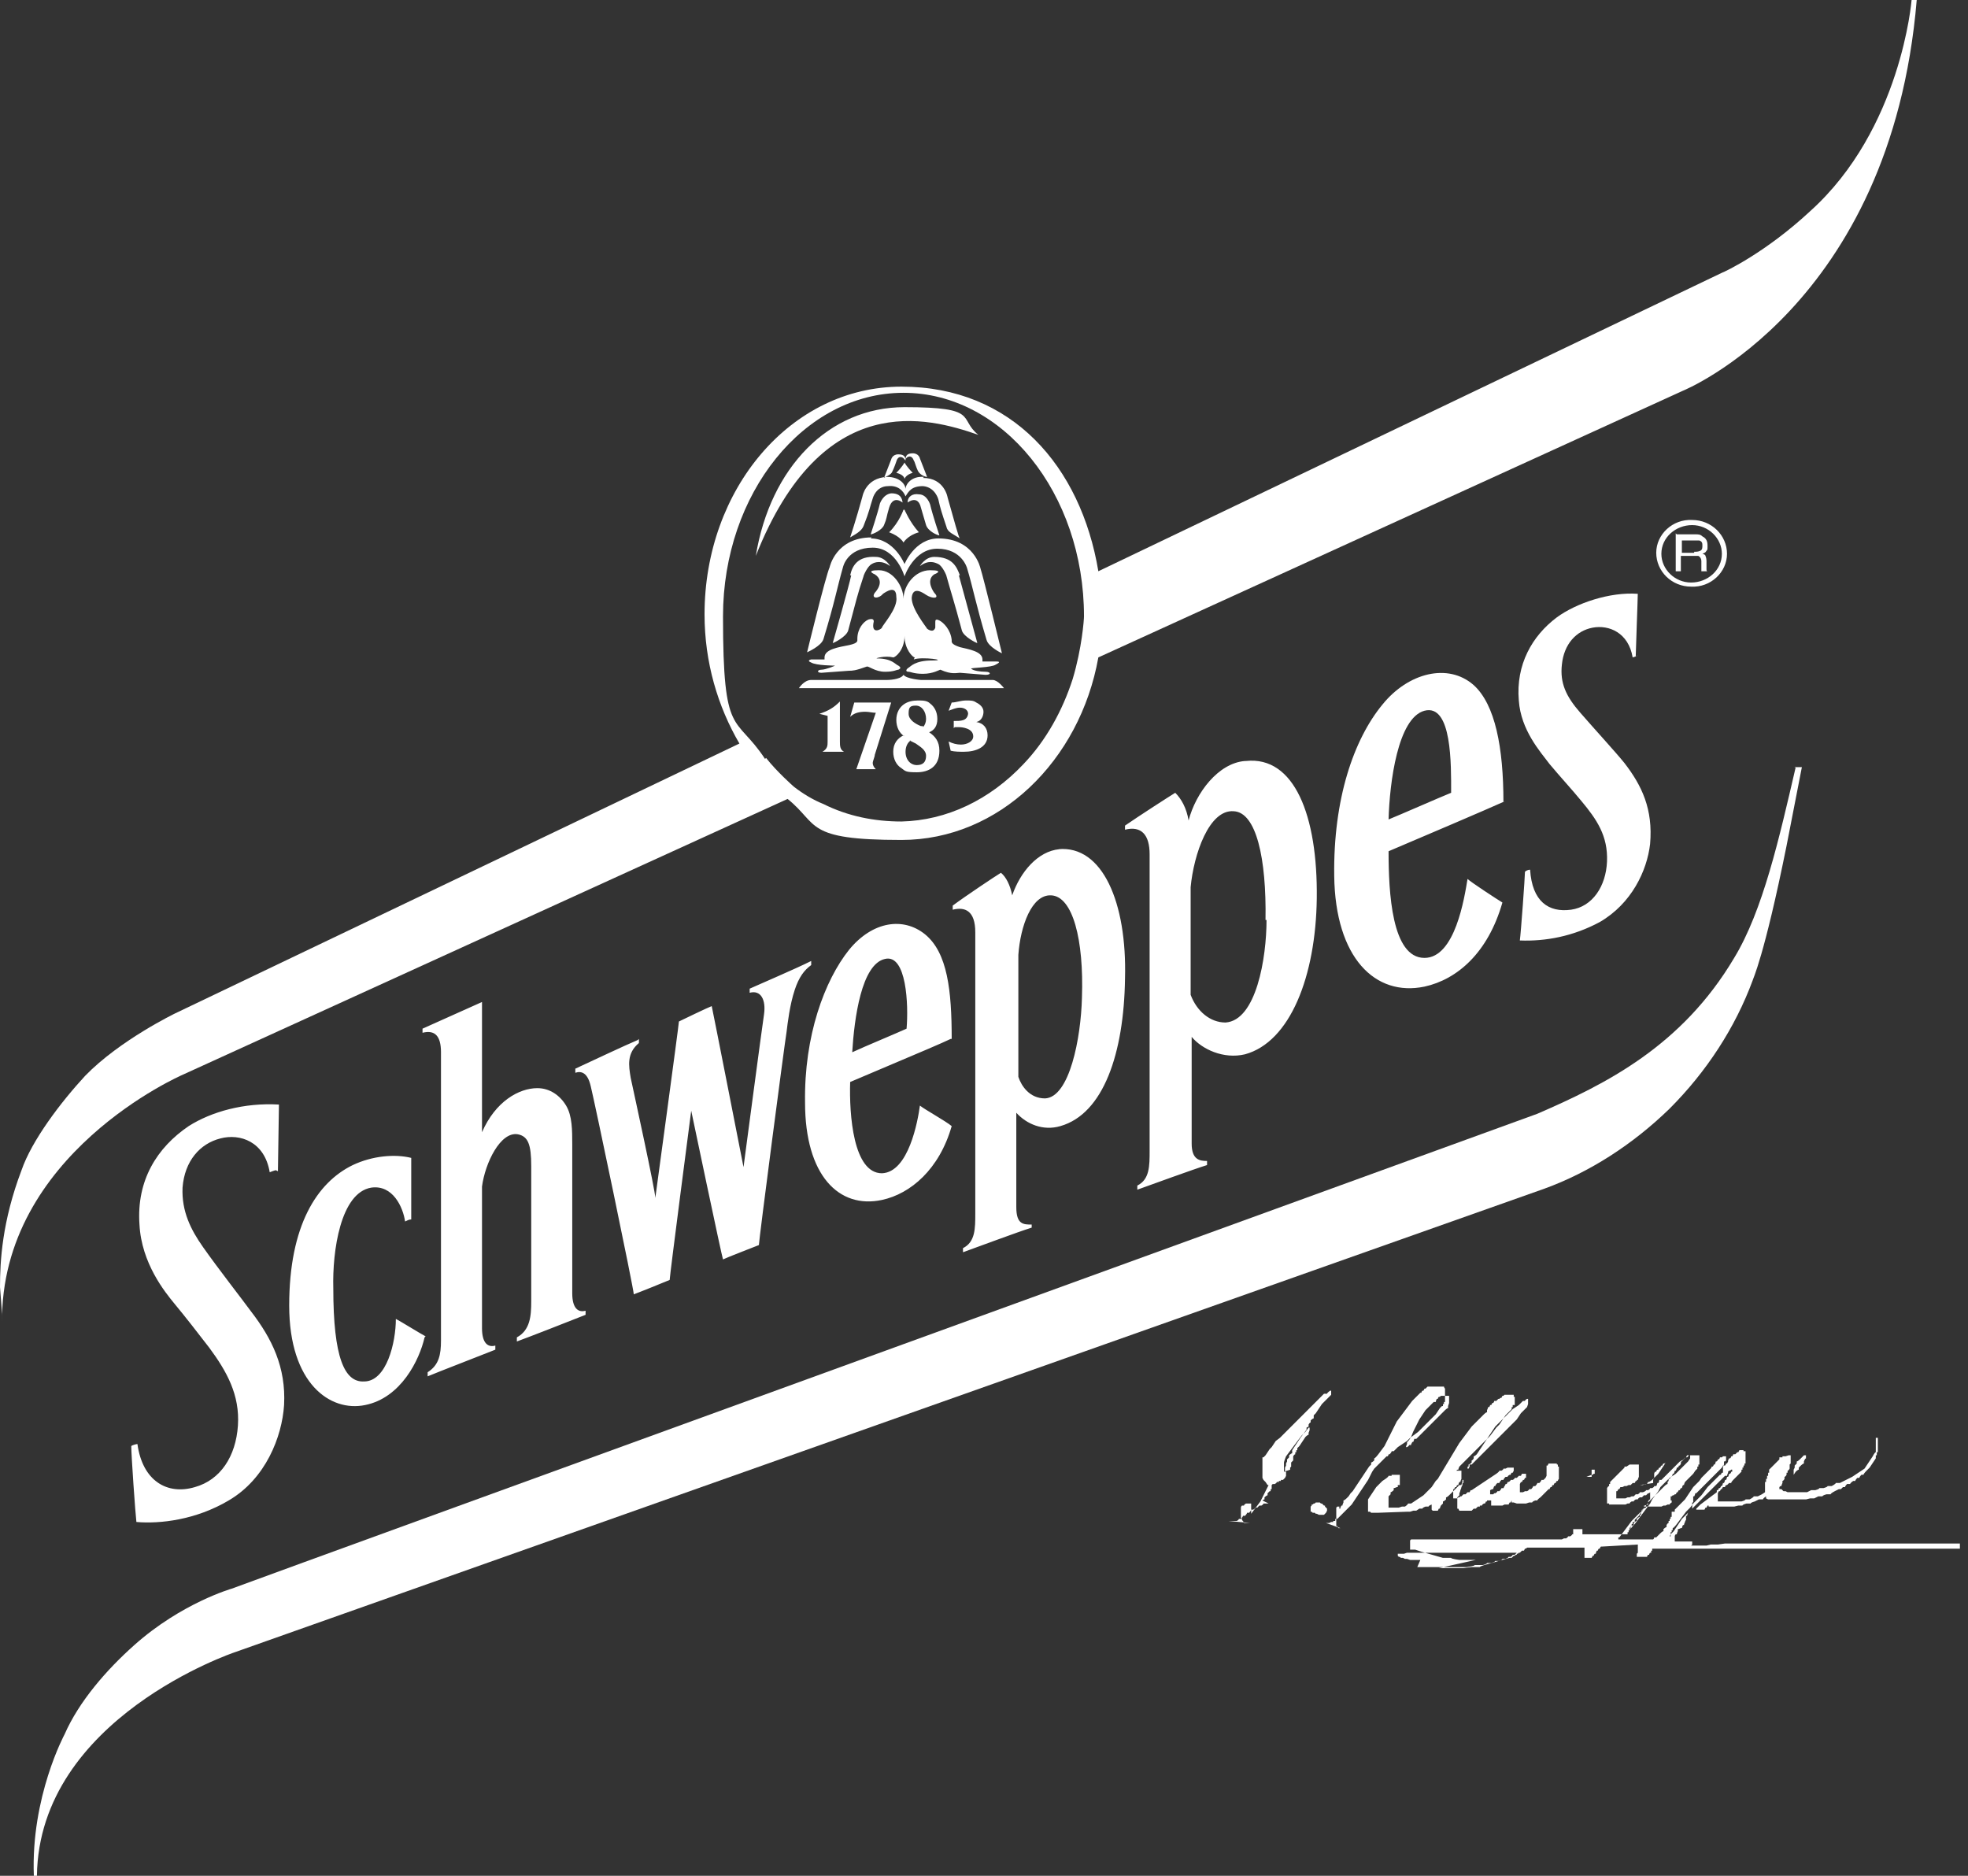
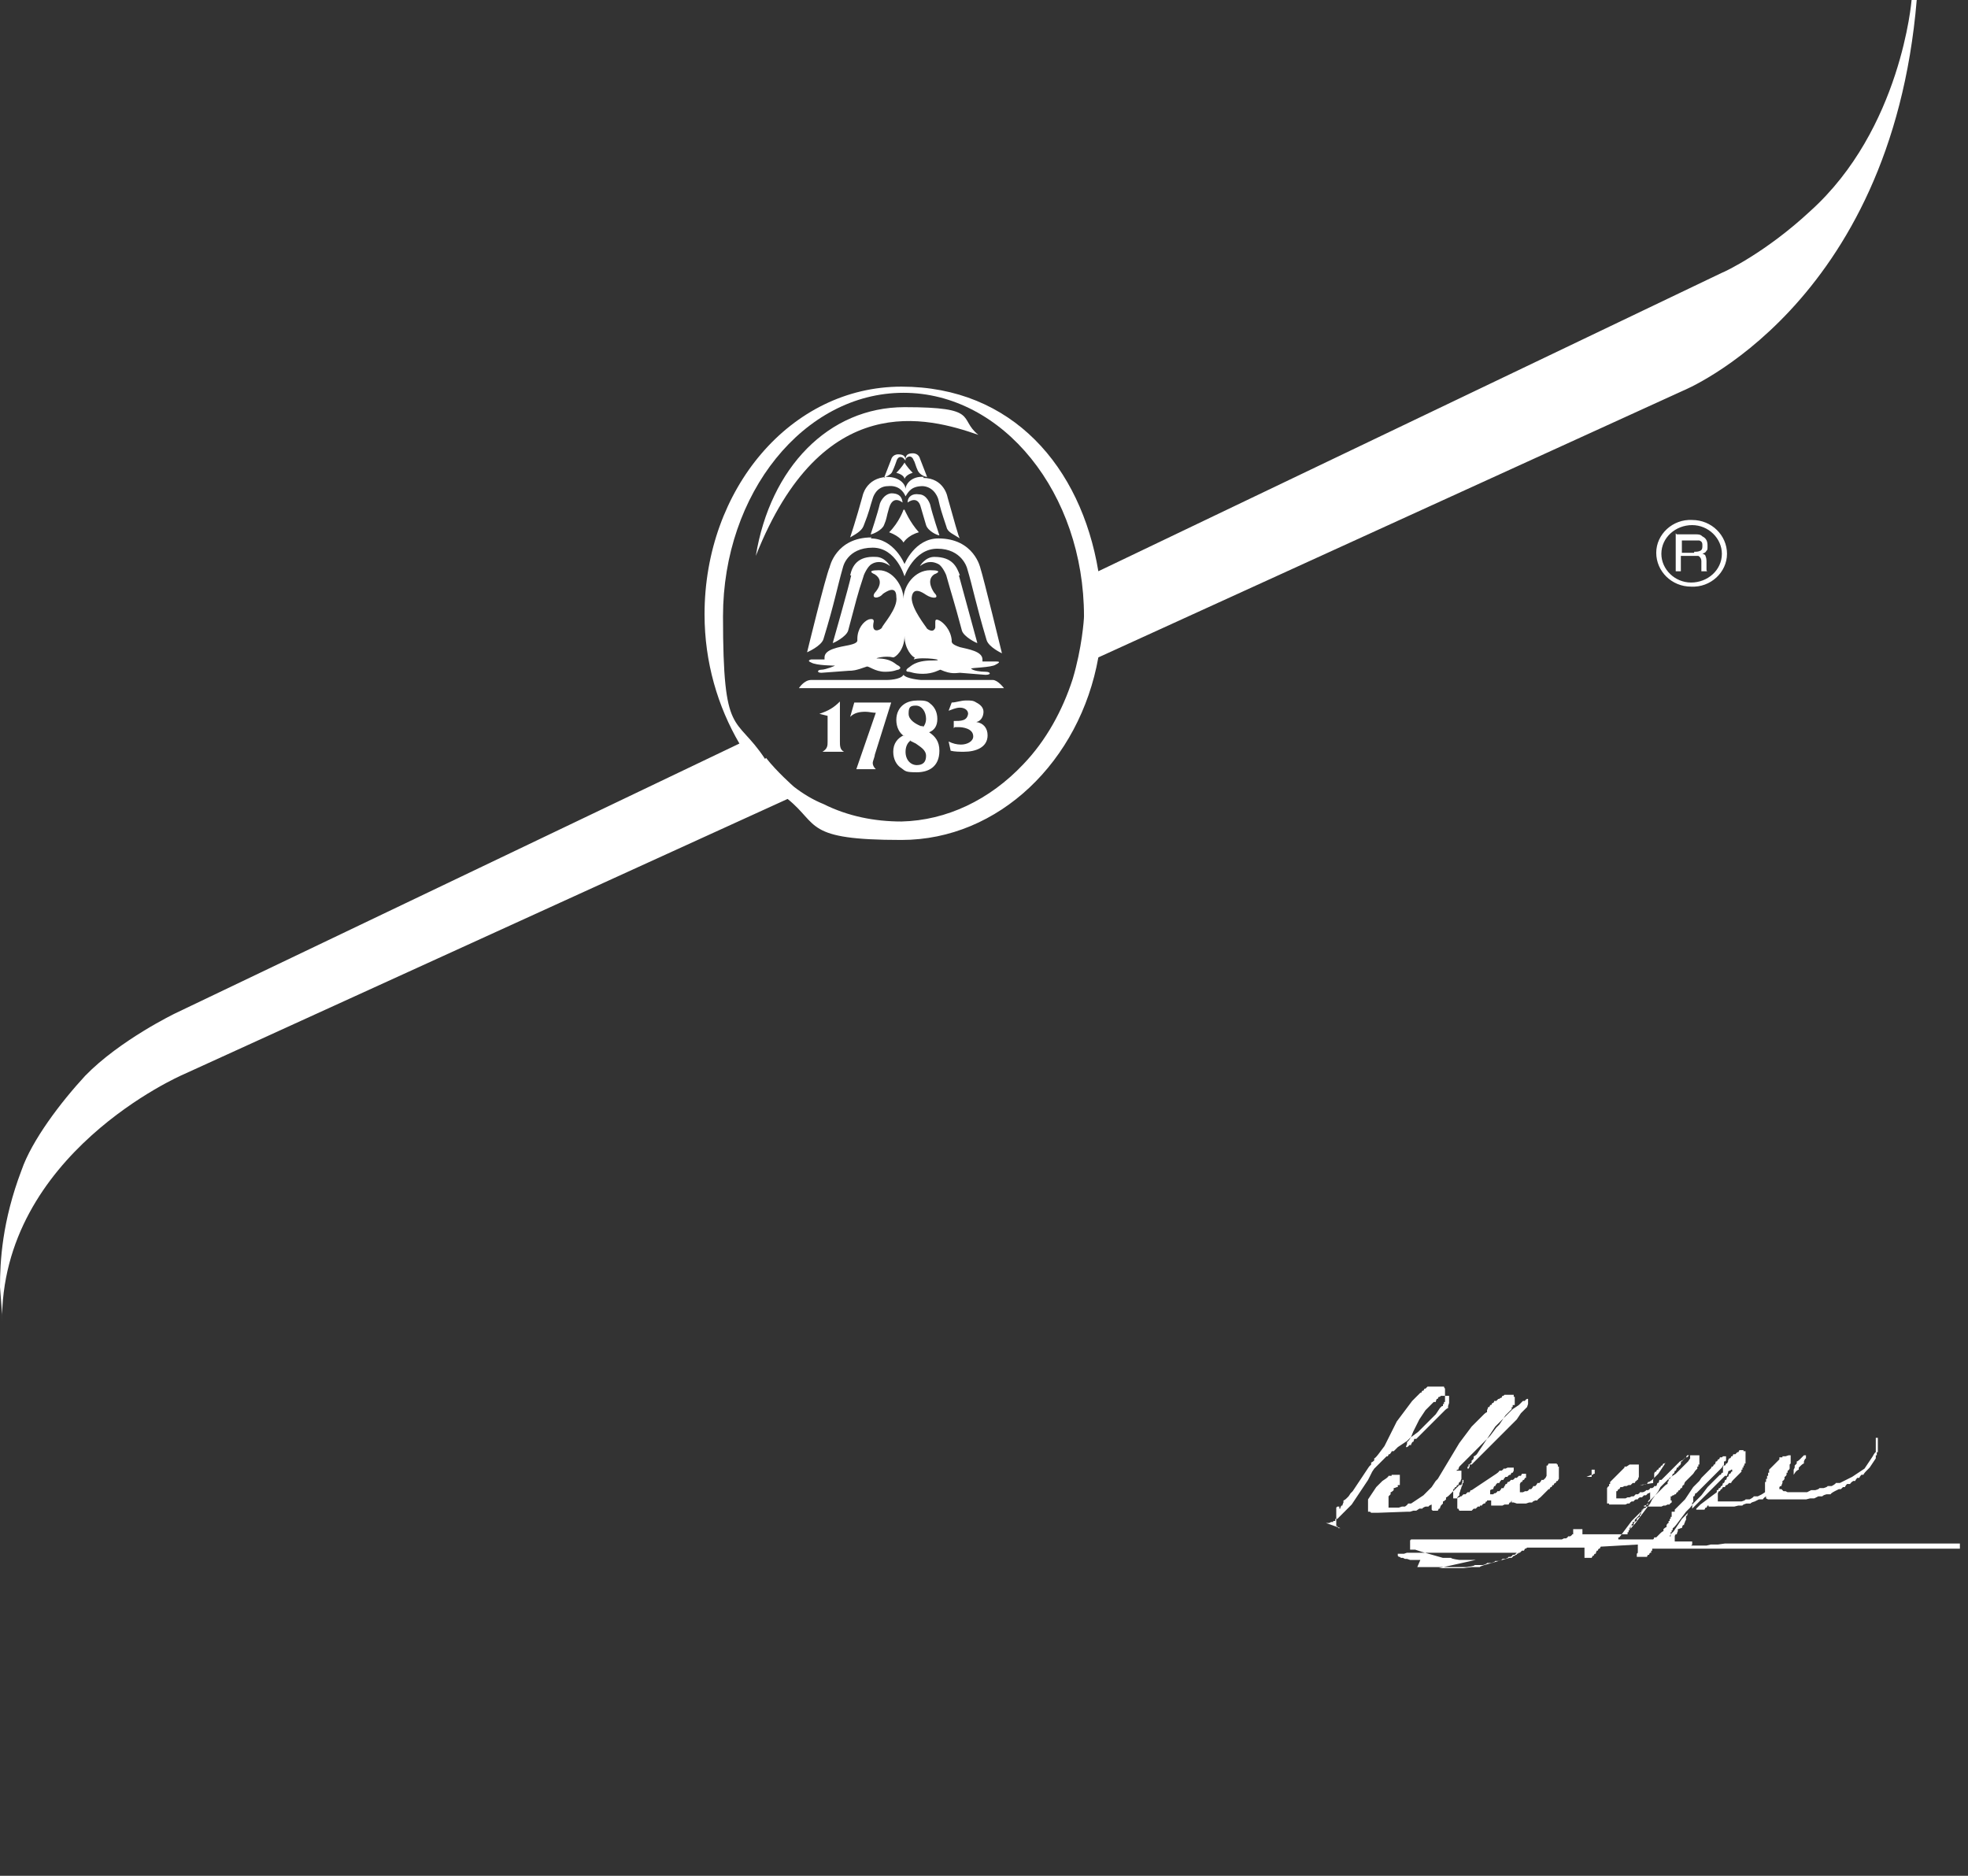
<svg xmlns="http://www.w3.org/2000/svg" id="Ebene_2" version="1.1" viewBox="0 0 191.9 182.9">
  <rect x="0" y="0" width="191.9" height="182.9" fill="#333333" stroke="none" />
  <defs>
    <style>
      .st0 {
        fill-rule: evenodd;
      }

      .st0, .st1 {
        fill: #fff;
      }
    </style>
  </defs>
  <g id="Ebene_2-2">
    <g id="Ebene_1-2">
      <g>
-         <path class="st1" d="M175.3,74.8h-.3c0-.1.1,0,.1,0-1.6,6.9-3.2,14-6,18.6-5.1,8.6-12.5,12.3-19.2,15.2h0s-122.2,44.4-127.3,46.3h0s0,0,0,0c0,0-4.9,1.4-9.5,5.5-2.7,2.4-5.4,5.5-6.8,8.7,0,0-3.3,6.1-3,13.8h.3c.2-15.4,19.3-21.8,19.3-21.8,0,0,127.7-45.2,127.7-45.2,4.4-1.6,8.6-4.3,12.2-7.8,3.6-3.6,6.4-7.9,8.1-12.5h0c0-.1,1.1-2.2,3.3-13.1l1.5-7.7" />
        <g>
-           <path class="st0" d="M27.1,114.2c0-.6.1-5.8.1-6.5-3.4-.2-6.6.7-8.8,2.1-3.1,2.1-5.1,5.3-4.8,9.6.2,3.8,2.5,6.6,3.4,7.7,1,1.2,2.4,3,3.4,4.3,1.7,2.3,3,4.6,2.8,7.6-.2,3-1.7,5.3-4.2,6-2.7.8-5.1-.6-5.6-4.2-.1,0-.5.1-.6.2,0,.9.4,6.6.5,7.4,2.3.2,5.8-.2,9-2.1,3.6-2.1,5.2-6.2,5.4-9.3.2-3.7-1.2-6.5-3.2-9.1-.8-1.1-3.3-4.3-4.7-6.3-1.2-1.7-2.1-3.5-2-5.8.2-2.6,1.7-4.3,3.7-4.8,1.9-.5,4.3.3,4.8,3.3,0,0,.5-.2.6-.2M41.4,130.4c-.5,2.2-2.3,5.9-5.8,6.6-3.4.7-7.4-2.1-7.4-9.7,0-7.8,2.7-12,6.2-13.7,1.9-.9,4.1-1.1,5.7-.7,0,.5,0,4.6,0,6-.2,0-.4.1-.6.2-.2-1.4-1.2-3.6-3.3-3.3-3,.5-3.8,6.2-3.7,9.8,0,6.8,1.1,9.2,3,9.1,2.2,0,3.1-3.8,3.1-6.1.4.2,2.5,1.5,2.9,1.7M62.2,101.4c-1.2.5-4.8,2.2-6.1,2.8v.4c.6-.2,1.2,0,1.5,1.3.4,1.6,4.2,19.8,4.2,20.3.3-.1,2.8-1.1,3.5-1.4,0-.4,2.1-16.5,2.1-16.5,0,0,3,14.3,3.1,14.5.4-.2,3-1.2,3.5-1.4,0-.5,2.5-19.6,2.7-20.8.1-.8.3-2.6.8-4.1.4-1.2.9-1.9,1.6-2.4,0-.2,0-.3,0-.4-1.6.8-4.9,2.2-6,2.7,0,.1,0,.2,0,.4,1.1-.3,1.6.7,1.4,2.1-.2,1.3-2,14.9-2,14.9,0,0-3-15.3-3.1-15.7-.3.1-3,1.4-3.2,1.5,0,.3-2.3,17.2-2.3,17.2,0-.7-2.1-10.3-2.4-11.7-.2-1.2-.4-2.4.8-3.4,0-.1,0-.3,0-.4M92.8,101.3c0-4.7-.4-8.4-2.6-10.2-2.1-1.7-5.1-1.3-7.4,1.5-2.4,3-4.4,8.4-4.3,14.9,0,7.1,3.3,10.4,7.5,9.5,2.8-.6,5.6-3,6.8-7.2-.6-.5-2.6-1.6-3.1-2-.2,1.5-1.1,6.5-3.7,6.6-2.8,0-3.2-5.7-3.1-8.9,8.5-3.6,8.5-3.6,9.8-4.2M86.3,93.5c2.1-.5,2.3,4.5,2.1,6.8-1.1.5-4,1.7-5.3,2.3.2-3.3.9-8.6,3.2-9.1M146.6,78.2c0-5.3-.8-9.5-2.9-11.4-2.5-2.2-6.4-1.2-8.9,1.9-2.8,3.4-4.8,9.2-4.7,16.7.1,8,4,11.8,8.8,10.8,3.2-.7,6.2-3.3,7.6-8.2-.5-.3-3.1-2-3.4-2.3-.3,1.8-1.2,7.7-4.2,7.7-3.2,0-3.5-6.4-3.5-10.4,3.3-1.4,9.4-4,11.4-4.9M138.9,69.3c2.7-.7,2.6,5.3,2.6,8-1,.4-5.1,2.2-6.1,2.6.1-3.6.9-9.9,3.5-10.6M103.3,82.8c-2.1.2-3.8,2.2-4.6,4.5-.2-1-.6-1.8-1.1-2.2-.5.3-3.5,2.3-4.7,3.2,0,.2,0,.3,0,.4,1.2-.3,2.2.1,2.2,2.2,0,2.1,0,26.6,0,27.4,0,1.5,0,2.8-1.2,3.4,0,0,0,.3,0,.4,1.4-.5,5.4-2,6.7-2.4,0,0,0-.2,0-.3-.8,0-1.5,0-1.5-1.7,0-.7,0-4.6,0-9.2,1,1.1,2.6,1.8,4.3,1.3,4.2-1.2,6.2-7.1,6.3-14.4.2-7.4-2.2-13-6.5-12.6M105.5,97.3c-.1,3.9-1.2,9.7-3.6,9.8-1.5,0-2.3-1.2-2.6-2.1,0-3.9,0-8.6,0-11.9.2-2.8,1.3-5.9,3.2-5.8,2.1.1,3.2,4.3,3,10M121.4,74.2c-2.6.2-4.8,3.1-5.5,5.8-.2-1.2-.7-2.1-1.3-2.7-.5.3-3.6,2.3-4.9,3.2,0,0,0,.3,0,.4,1.6-.4,2.4.5,2.4,2.4,0,2.1,0,28.1,0,28.9,0,1.5,0,2.8-1.2,3.4,0,0,0,.2,0,.4,1.4-.5,5.5-2,6.8-2.4,0-.1,0-.3,0-.4-.7,0-1.5-.1-1.5-1.7,0-.7,0-5.1,0-10.4,1,1.2,3.1,2.2,5.2,1.7,4.4-1.2,6.9-7.6,7-15.2.1-8.1-2.2-13.9-6.9-13.4M123.5,89.7c0,3.7-1,9.8-4,10-1.5,0-2.8-1.1-3.4-2.7,0-3.5,0-7.5,0-10.5.3-3.2,1.8-7.6,4.2-7.4,2.2.1,3.2,4.6,3.1,10.6M51.8,126.9c0,1.4-.1,2.8-1.4,3.5,0,.1,0,.3,0,.4,1.1-.4,5.2-2,6.7-2.6v-.4c-.7.2-1.3-.2-1.3-1.7,0-.9,0-12.7,0-14.5,0-1.4,0-2.8-.6-3.8-.6-1-1.6-1.7-2.8-1.7-1.8,0-4.1,1.3-5.4,4.3,0-7,0-12.7,0-12.7l-5.8,2.6s0,.3,0,.4c1.2-.3,1.8.3,1.8,1.9s0,27.3,0,28.1c0,1.4-.2,2.4-1.3,3.1v.4c1.2-.5,5.1-2,6.6-2.6v-.4c-.7.2-1.3-.2-1.3-1.7,0-1,0-7.5,0-13.8.3-2.3,1.8-5.4,3.5-5.1,1,.2,1.3,1,1.3,3.1s0,12.8,0,13.2M159.5,64c0-.4.2-5.6.2-6.1-2.7-.2-6,.9-7.9,2.3-2.4,1.8-4,4.6-3.7,8.1.2,2.9,2.1,5,3,6.2,1,1.2,2.2,2.5,3.1,3.6,1.5,1.8,2.6,3.4,2.5,5.9-.1,2.4-1.4,4.4-3.5,4.7-2.2.3-3.8-.8-4-3.9-.2,0-.4.1-.5.2,0,.5-.4,6-.5,6.7,2.5.1,5.2-.4,7.8-1.8,3.1-1.8,4.6-5,4.9-7.6.3-3.4-.8-5.7-2.5-7.9-.8-1-3-3.4-4.3-4.9-1.4-1.6-2-2.9-1.8-4.7.2-2,1.4-3.3,3-3.6,1.6-.3,3.5.5,3.9,2.9,0,0,.4-.1.5-.2" />
          <path class="st0" d="M168.4,54c0,1.8-1.6,3.3-3.5,3.2-1.9,0-3.4-1.5-3.4-3.3,0-1.8,1.6-3.3,3.5-3.2,1.9,0,3.4,1.5,3.4,3.3M167.9,54c0-1.5-1.3-2.8-2.9-2.8-1.6,0-3,1.2-3,2.8,0,1.5,1.3,2.8,2.9,2.8,1.6,0,3-1.2,3-2.8M165.2,53.8c.2,0,.4,0,.6-.1s.2-.3.2-.5,0-.4-.3-.5c-.1,0-.2,0-.4,0h-1.3s0,1.2,0,1.2h1.2M163.5,52.1h1.8c.3,0,.5,0,.7.2.4.2.5.5.5.9s0,.4-.1.5c-.1.2-.2.2-.4.3.1,0,.3.1.3.2,0,0,.1.2.1.5v.5c0,.1,0,.2,0,.3,0,.1,0,.2.1.2h0c0,0-.6,0-.6,0,0,0,0,0,0-.1,0,0,0-.2,0-.3v-.6c0-.2-.1-.4-.3-.5,0,0-.3,0-.5,0h-1.2s0,1.5,0,1.5h-.5v-3.7" />
          <path class="st0" d="M186.9,0c-2.5,29.9-22.8,38.1-22.8,38.1l-57,26c-1.8,10.1-9.7,17.8-19.2,17.8s-8-1.5-11.1-4l-59,26.9S0,112.5.2,129v-.9s-.2-2.6-.2-2.6c0-2.5.2-6.4,2.1-11.4,1-2.9,3.8-6.6,6.2-9.2,3.4-3.5,8.8-6.1,8.8-6.1l55-26.3c-2.1-3.6-3.4-7.9-3.4-12.6,0-12.2,8.4-22.2,19.2-22.2s17.5,7.8,19.2,18l60.8-29.1c.3-.1,4.3-2,8.6-6C185.4,12.6,186.4,0,186.4,0h.1M74.7,73.9c1,1.3,2.7,2.8,2.7,2.8.9.7,1.9,1.3,2.9,1.7,2.4,1.2,5,1.7,7.6,1.7,4.4-.1,8.6-2.1,11.9-5.6,2.2-2.3,3.8-5.2,4.8-8.3.9-3,1.1-5.8,1.1-6.1,0-12-7.9-21.8-17.6-21.8s-17.6,9.8-17.6,21.8,1.2,9.5,4.1,13.9c0,0,0,0,0,0Z" />
          <path class="st0" d="M93.5,56.1l1.8,6.6c-.1,0-1.3-.6-1.5-1.2-.8-3-1-3.5-1.5-5.3,0-.1-.4-1-.8-1.2-.4-.2-1-.4-1.8.2,0,0,.5-.9,1.4-.9,1.8,0,2.2,1,2.5,1.8M77.9,67.1s.5-.8,1.2-.8h7.4s1.3,0,1.6-.5c.3.4,1.7.5,1.7.5h7c.5,0,1.1.8,1.1.8h-20.1M89.2,64.1c-.2,0-1-.8-1-2.1,0,1.4-.9,2.1-1.1,2.1-.8-.2-1.8.1-1.6.1,1.5,0,1.8.6,2.1.7.3.2.2.3,0,.4-.2,0-.4.2-1.3.2-1,0-1.6-.6-1.8-.5-1.1.4-1.4.4-1.7.4l-2.7.2c-.5,0-.4-.3,0-.3s1.4-.4,1.3-.4c0,0-1.8,0-2.3-.3-.5-.2,0-.3,0-.3.1,0,.8,0,1.1,0s.2,0,.2,0v-.2c0-.8,1.4-1,2.4-1.2.9-.2.8-.4.8-.6,0-1,.6-1.7,1.1-1.9.4-.1.5,0,.5.2-.3,1.3.7.8.8.6,0-.2,1.6-1.9,1.4-3,0-1.2-1-.5-1.3-.3-.4.5-1.2.5-.8-.1,0,0,1.1-1.1,0-1.8,0,0-1-.4.4-.4s2.4,1.6,2.4,2.8c0-1.3,1.1-2.8,2.6-2.8s.4.4.4.4c-.9.6,0,1.8,0,1.8.6.6-.2.6-.8.2-.3-.2-1.3-.9-1.4.3,0,1.1,1.4,2.8,1.5,3,0,0,.6.5.8-.1v-.5c0-.2,0-.4.4-.2.4.2,1.1.9,1.2,1.9,0,.2-.1.4.8.7.8.2,2.2.4,2.2,1.2v.2c0,0,0,0,.2,0,.2,0,.9,0,1.1,0s.6,0,0,.3c-.4.3-2.5.3-2.4.4.2.2.9.3,1.4.3s.6.3,0,.3l-2.5-.2c-.3,0-.8.2-1.9-.3-.1,0-.7.4-1.7.4-.9,0-1.2-.2-1.4-.2-.3,0-.3-.2,0-.4.2-.1.6-.7,2.3-.7s-1-.4-1.8-.1M90,46.6c2.1,0,2.4,1.9,2.4,1.9.6,2.1,1.1,4,1.2,4-.6-.4-1.2-.6-1.3-1.1-.5-1.5-.6-1.8-.8-2.7,0,0-.3-1.2-1.5-1.3-1.1,0-1.4.5-1.7,1-.2-.5-.7-1.1-1.7-1-1.2,0-1.5,1.2-1.5,1.2-.3.9-.3,1.2-.9,2.7-.2.5-.8.8-1.3,1.1,0,0,.6-1.8,1.2-4,0,0,.3-1.8,2.4-1.9,1.2,0,1.8.7,1.8,1.2,0-.5.6-1.3,1.8-1.2M84.9,52.5c2.3,0,3.3,2.5,3.3,2.5,0,0,1-2.5,3.3-2.5,3.5,0,4.1,2.9,4.1,2.9.3.9,2.1,8.3,2.1,8.3,0,0-1.3-.6-1.5-1.3-1.1-3.7-1.3-5-1.9-7,0,0-.5-1.9-2.9-1.9-2.3,0-3.2,2.7-3.2,2.7,0,0-.8-2.8-3.1-2.8-2.5,0-2.9,1.9-2.9,1.9-.6,2.1-.8,3.4-1.9,7-.2.7-1.6,1.3-1.6,1.3,0,0,1.8-7.4,2.2-8.3,0,0,.6-2.9,4.1-2.9M88.3,44.8c0-.4.2-.6.7-.6.6,0,.7.5.7.5.2.5.7,1.8.7,1.8-.2,0-.7-.2-.9-.6-.2-.4-.3-.9-.4-1-.2-.6-.7-.4-.8-.1M88.5,49c0-.6.5-.9,1.1-.8.8,0,1.1,1,1.1,1,.2.9.9,3,.9,3-.2,0-1.1-.4-1.3-1-.2-.7-.2-.7-.5-1.7-.3-1.3-1.3-.5-1.3-.5M88,49s-.9-.8-1.3.5c-.3,1-.2,1-.5,1.7-.2.5-1.1.9-1.3.9,0,0,.7-2.1.9-3,0,0,.3-.9,1.1-1,.6,0,1,.2,1.1.8M82.9,56.1c.2-.9.7-1.9,2.5-1.8.9,0,1.4.9,1.4.9-.8-.6-1.5-.4-1.8-.2-.4.2-.8,1.1-.8,1.2-.6,1.8-.7,2.3-1.5,5.3-.2.6-1.4,1.2-1.5,1.2,0,0,1.6-5.6,1.8-6.6M88.2,49.7s.5,1.2,1.4,2.2c-1.1.3-1.5,1-1.5,1,0,0-.3-.6-1.4-1,1-1,1.4-2.2,1.4-2.2M88.2,44.8c-.1-.2-.6-.5-.8.2,0,0-.2.6-.4,1-.1.3-.7.5-.8.6,0,0,.5-1.3.7-1.8,0,0,.1-.5.7-.5s.7.3.7.6M88.2,45.1s.2.4.8,1c-.7.2-.8.6-.8.6,0,0,0-.4-.8-.6.6-.6.8-1,.8-1M81.9,68.3v4c0,.4,0,.8.4,1h-2.1c.5-.3.5-.6.5-1v-2.5l-.8-.2c.9-.3,1.4-.6,2-1.2h0M83.2,68.5h3.7l-1.6,5.1c0,.2-.2.6-.2.8s.1.4.3.6h-1.9s1.9-5.5,1.9-5.5c-.3,0-.7-.1-1-.1-.6,0-1.1.1-1.5.5l.4-1.4M88.8,72.2c-.3.2-.5.6-.5,1.1,0,.8.5,1.3,1.1,1.3s.9-.3.9-.9-.6-.9-1-1.2l-.6-.3M88.2,71.8c-.5-.3-.8-.9-.8-1.6s.3-1.2.7-1.5c.4-.3.9-.4,1.4-.4s.9,0,1.2.3c.4.3.7.8.7,1.5s-.3,1.1-.8,1.3c.6.4,1,.9,1,1.8,0,1.6-1.1,2.1-2.2,2.1s-1.1-.1-1.5-.4c-.5-.3-.8-.9-.8-1.6,0-.8.4-1.3,1-1.6M90,70.9c.2-.2.3-.5.3-.8,0-.7-.4-1.3-1-1.3s-.7.2-.7.8.7,1,1.2,1.2h.2M93,71v-.7c.7,0,1.3,0,1.4-.7,0-.4-.4-.6-.8-.6s-.8.2-1.1.3l.3-.8c.4,0,.9-.2,1.4-.2s.7,0,1,.2c.4.2.7.5.7.9s-.2.9-.7,1c.7.1,1.1.6,1.1,1.3,0,1.2-1.2,1.6-2.3,1.6-.4,0-.9,0-1.3-.1l-.2-.9c.4.2.8.3,1.2.3.6,0,1.2-.3,1.2-.8,0-.8-1.1-.9-1.4-.9h-.4" />
          <path class="st0" d="M95.4,42.4c-4.9-1.7-15.2-4.6-21.7,11.8h0c1.4-8.6,7.1-14.5,14.5-14.5s5.2,1.1,7.2,2.7" />
-           <path class="st0" d="M125.2,143.5h0c0,0,0-.1,0-.1h0c0,0,0-.2,0-.2h0v-.2h0c0-.1,0-.2,0-.2h0c0-.1,0-.2,0-.2h0c0-.1.2-.6.2-.6l.3-.4.3-.4.3-.4.3-.4.3-.4.4-.4.3-.4h.1s0,0,0,0h0c0,.1,0,.2,0,.2h0c0,.1-.1.3-.1.3v.2c-.1,0-.3.2-.3.2l-.2.3-.2.3-.2.3-.2.2h0v.2h-.1v.2h-.1v.2c-.1,0-.2.2-.2.2h0v.2h0v.2c0,0-.2.2-.2.2v.2h0v.2c0,0-.1.1-.1.1h0c0,.1,0,.2,0,.2M121.9,148.5h-.2s0,0,0,0h-.2c0,0,0,0,0,0h-.2c0-.1-.2-.3-.2-.3h0v-.2h-.1v-.2c0,0,0,0,0,0v-.2c0,0,0,0,0,0v-.2s0,0,0,0v-.2s0-.1,0-.1h0s0-.1,0-.1h0c0-.1.1-.2.1-.2h.2c0-.1.2-.2.2-.2h.1c0,0,0,0,0,0h.1c0,0,0,0,0,0h.1c0,0,0,0,0,0h.2s0,0,0,0h0s0,.1,0,.1h0c0,.1,0,.2,0,.2h0c0,.1,0,.2,0,.2h0c0,.1,0,.2,0,.2h0c0,.1,0,.2,0,.2h0c0,0,0,.1,0,.1h0s0,0,0,0h0l.3-.4.3-.4.3-.4.2-.4.2-.4.2-.4.2-.4h-.1c0,0-.2-.3-.2-.3h0s-.2-.2-.2-.2h0s-.1-.2-.1-.2h0v-.2c0,0,0,0,0,0v-.2h0v-.2s0-.2,0-.2h0v-.4h0v-.2h0v-.2h0v-.2h0v-.2h.1l.2-.2.2-.3h0l.2-.3h0l.2-.2.2-.3.2-.3.4-.3.3-.3.3-.3.3-.3.3-.3h0l.3-.3h0l.3-.3.3-.3.2-.2.2-.2.2-.2.2-.2.2-.2.2-.2.2-.2h0l.2-.2.2-.2h0l.2-.2h0l.2-.2h.3c0-.1.3-.3.3-.3h0s0,0,0,0h.1s0,0,0,0h0c0,0,0,.2,0,.2h0c0,.1,0,.2,0,.2h0s0,0,0,0h0s0,0,0,0l-.3.3-.3.3-.3.3-.2.3-.2.3-.2.3-.2.2v.3c-.1,0-.3.2-.3.2v.2c-.1,0-.2.2-.2.2v.2c0,0-.2.1-.2.1h0c0,.1,0,.2,0,.2l-.3.4-.3.4-.2.3-.2.3-.2.3-.2.3v.3c-.1,0-.3.2-.3.2v.2c0,0-.2.2-.2.2v.2c0,0-.1.2-.1.2v.2c0,0-.1.2-.1.2h0c0,.1,0,.3,0,.3h0c0,.1,0,.2,0,.2h0c0,.1,0,.1,0,.1h0s0,0,0,0h0s0,0,0,0h0c0,0,0-.1,0-.1h0c0,0,0-.1,0-.1h0c0,0,0,0,0,0h0c0,0,0,0,0,0h0s0,0,0,0h.1s0,0,0,0h0v.2h0c0,0,0,0,0,0h0c0,0,0,.1,0,.1h0c0,0,0,.1,0,.1h0c0,0-.1.2-.1.2h0s-.2.2-.2.2h-.2c0,.1,0,.1,0,.1h-.2c0,.1,0,.1,0,.1h-.2c0,.1-.2.2-.2.2h-.2c0,0-.1.1-.1.1v.2h0v.2h-.1v.2h-.1l-.2.2h0v.2c-.1,0-.3.2-.3.2v.2c-.1,0-.2.1-.2.1l.6.3h-.5c0,.1-.2.2-.2.2h-.2c0,0-.2.2-.2.2h-.2c0,.1-.2.2-.2.2h-.2c0,.1-.2.3-.2.3h-.2c0,.1-.2.3-.2.3h-.2c0,.1-.2.3-.2.3h-.2c0,.1-.2.2-.2.2h-.2c0,0,0,0,0,0h-.2c0,0,0,0,0,0h-.2s-.2,0-.2,0h0" />
          <path class="st0" d="M155.2,144h0c0-.1,0-.2,0-.2h0c0,0,0-.2,0-.2h0c0,0,0-.2,0-.2h0c0,0,0-.1,0-.1h0c0,0,0,0,0,0h0s.1,0,.1,0h.2s0,0,0,0h0v.2h0c0,0,0,.1,0,.1h0c0,0,0,.1,0,.1h-.1c0,0-.1.1-.1.1h-.1c0,0-.5.2-.5.2M161.2,144.6h0s0-.1,0-.1h0c0-.1,0-.2,0-.2h0c0-.1.1-.2.1-.2h0c0,0,0-.2,0-.2h0c0,0,0-.1,0-.1h0s0,0,0,0h0c0,0,0-.1,0-.1h0c0-.1.1-.2.1-.2h.1c0-.1.1-.2.1-.2h.1c0-.1.1-.2.1-.2h.1c0-.1.1-.2.1-.2h.1c0-.1.1-.2.1-.2h.1c0,0,.1-.1.1-.1h0s-.1.2-.1.2l-.2.3-.2.3-.2.3-.3.3-.3.3-.3.2h-.1c0,0-.1.2-.1.2h-.2c0,0-.2.1-.2.1h-.2s-.1,0-.1,0h0M174.9,143.8h0c0,0,0-.3,0-.3v-.2c0,0,.1-.2.1-.2v-.2c0,0,.2-.2.2-.2v-.2c.1,0,.3-.2.3-.2l.2-.2.2-.2h.2c0-.1,0-.2,0-.2h0c0,.1,0,.2,0,.2v.3c-.1,0-.2.3-.2.3v.2c-.1,0-.3.2-.3.2l-.2.2v.2c-.1,0-.3.2-.3.2h0s0,0,0,0h0s0,0,0,0h0s0,0,0,0h0M138.5,152.1h-.4s-.3,0-.3,0h-.3c0,0-.3-.1-.3-.1h-.2c0,0-.2-.1-.2-.1h-.2c0,0-.1-.1-.1-.1h-.1c0,0-.1-.1-.1-.1h0c0,0,0-.1,0-.1h0s0,0,0,0h0c0-.1,0-.1,0-.1h0s0,0,0,0h.2s.2,0,.2,0h.2c0,0,.3-.1.3-.1h.3c0,0,.3,0,.3,0h.3s.4,0,.4,0h.4s.4,0,.4,0h.4s.4,0,.4,0h.4s.4,0,.4,0h.4s.4,0,.4,0h.9s.4,0,.4,0h.4s.4,0,.4,0h.4s.8,0,.8,0h1.5s.3,0,.3,0h.3s.3,0,.3,0h.2s.2,0,.2,0h.2s0,0,0,0h-.1c0,0-.2.2-.2.2h-.2c0,.1-.2.2-.2.2h-.2c0,.1-.3.2-.3.2h-.3c0,.1-.3.2-.3.2h-.4c0,.1-.4.2-.4.2h-.4c0,.1-.4.2-.4.2h-.8c0,.1-.8.2-.8.2h-.8c0,0-.9,0-.9,0h-1.8s-.9,0-.9,0h-.4M140.3,152.9h.8s.8,0,.8,0h.8c0,0,.8-.1.8-.1h.8c0-.1.8-.3.8-.3h0l.7-.2h0l.7-.2h0l.7-.2h.2c0,0,.2-.2.2-.2h.1c0,0,.1-.1.1-.1h.1c0,0,0-.1,0-.1h.1c0,0,.1-.1.1-.1h.1c0,0,.2-.2.2-.2h.2c0,0,.1-.2.1-.2h.1c0,0,.1-.1.1-.1h.1s.2,0,.2,0h.2s.3,0,.3,0h.3s.3,0,.3,0h.3s.3,0,.3,0h.3s.3,0,.3,0h.3s.3,0,.3,0h.3s.3,0,.3,0h1.8,0c0,.1,0,.2,0,.2h0c0,.1,0,.3,0,.3h0c0,.1,0,.2,0,.2h0v.2h0c0,0,0,.1,0,.1h0c0,0,.2,0,.2,0h.2s.1,0,.1,0h.1c0,0,0,0,0,0h.1c0,0,.1-.2.1-.2h.1c0-.1.1-.2.1-.2h.1c0-.1.1-.3.1-.3h.1c0-.1.1-.2.1-.2h.1c0-.1.1-.2.1-.2h.1c0,0,3.5-.2,3.5-.2h0s0,0,0,0h0s0,0,0,0h0v.2h0c0,.1,0,.2,0,.2h0c0,.1,0,.2,0,.2h0c0,.1,0,.2,0,.2h0c0,0-.1.1-.1.1h0c0,0,0,0,0,0h0c0,0,0,0,0,0h0c0,0,0,.1,0,.1h0c0,0,0,.1,0,.1h0s0,.1,0,.1h.2c0,0,0,0,0,0h.3s.1,0,.1,0h.2c0,0,0,0,0,0h.1c0,0,0,0,0,0h.1c0-.1.1-.2.1-.2h.1c0-.1.1-.2.1-.2h.1c0-.1,0-.2,0-.2h.1c0-.1,0-.2,0-.2h.2s.3,0,.3,0h1s.4,0,.4,0h.4s.4,0,.4,0h.4s.4,0,.4,0h.4s.3,0,.3,0h.3s.3,0,.3,0h.5s.3,0,.3,0h.2s.2,0,.2,0h.5s.3,0,.3,0h.7s.4,0,.4,0h0s.4,0,.4,0h.4s.4,0,.4,0h.4s.4,0,.4,0h0s.4,0,.4,0h.4s.4,0,.4,0h.4s.4,0,.4,0h.4s.4,0,.4,0h.4s.4,0,.4,0h2s.1,0,.1,0h.6c0,0,.6,0,.6,0h3.9s.1,0,.1,0h.1s.2,0,.2,0h.7s.3,0,.3,0h.5s.3,0,.3,0h.8s1,0,1,0h.2s.2,0,.2,0h.6s.2,0,.2,0h.2s.2,0,.2,0h.2s.3,0,.3,0h.2s.2,0,.2,0h.2s.2,0,.2,0h.5s.3,0,.3,0h.3s.3,0,.3,0h.7s.1,0,.1,0h.2s0,0,0,0h0s0,0,0,0h0s0,0,0,0h0s0,0,0,0h0c0,0,0-.1,0-.1h0c0,0,0-.1,0-.1h0c0,0,0,0,0,0h0c0,0,0-.1,0-.1h0c0-.1,0-.2,0-.2h0s0,0,0,0h0s0,0,0,0h-.1s-.2,0-.2,0h-.2s-.2,0-.2,0h-.2s-.2,0-.2,0h-.1s-.2,0-.2,0h-.2s-.2,0-.2,0h-.2c0,0-.2,0-.2,0h-.2c0,0-.2,0-.2,0h-.2s-.3,0-.3,0h-.9s-.2,0-.2,0h-.3s-.1,0-.1,0h-.2s0,0,0,0h0s0,0,0,0h0s-.1,0-.1,0h-.1s-.2,0-.2,0h-.2s-.2,0-.2,0h-.4s-.2,0-.2,0h-.2s-.1,0-.1,0h-.1s0,0,0,0h-.4s-.3,0-.3,0h-.8s-.5,0-.5,0h-.2s-.2,0-.2,0h-.7s-.2,0-.2,0h-.6c0,0-.2,0-.2,0h-.2s-.2,0-.2,0h-.3s-.3,0-.3,0h-.3s-.2,0-.2,0h-.2s-.2,0-.2,0h-.1s-.1,0-.1,0h-.1s0,0,0,0h0s0,0,0,0h0s0,0,0,0h0s0,0,0,0h0s0,0,0,0h-.1s-.1,0-.1,0h-.4s-.6,0-.6,0h-3.2s-.7,0-.7,0h-.7s-.7,0-.7,0h-.7s-.7,0-.7,0h-.7s-.7,0-.7,0h-.7s-.7.1-.7.1h-.7c0,0-.4.1-.4.1h-.4s-.4,0-.4,0h-.4s0,0,0,0h-.4s0,0,0,0h.1c0,0,.1-.1.1-.1h0s0,0,0,0h0s0,0,0,0h0v-.2h0c0-.1,0-.1,0-.1h0c0,0,0,0,0,0h-.1c0,0,0,0,0,0h-.1s-.1,0-.1,0h-.3s-.2,0-.2,0h-.2s-.2,0-.2,0h-.2s-.3,0-.3,0h0s0,0,0,0h0c0,0,0-.1,0-.1h0c0,0,0-.1,0-.1h0s0,0,0,0h0s0-.1,0-.1h0c0,0,0-.2,0-.2h0c0-.1.1-.2.1-.2h.1c0-.1.1-.3.1-.3v-.2c.1,0,.3-.1.3-.1h.1c0-.1.1-.3.1-.3h.1c0-.1.1-.3.1-.3h0c0-.1.1-.2.1-.2h0c0,0,0-.2,0-.2h0c0,0,0-.2,0-.2h.1c0-.1.1-.3.1-.3l.2-.2.2-.2.2-.2h0l.2-.2.2-.2.2-.2h0l.2-.2.2-.2.2-.2.2-.2.2-.2.2-.2.2-.2.2-.2.2-.2.2-.2.2-.2.2-.2h.2c0-.1.1-.3.1-.3h0c0,0,0-.1,0-.1h0c0,0,.1-.1.1-.1h.1c0,0,.1-.1.1-.1h.1c0,0,0-.1,0-.1h0c0,0,0,0,0,0h0s0,0,0,0h0c0,0,0,.1,0,.1h0c0,0,0,.2,0,.2h-.1c0,.1-.1.2-.1.2h-.1c0,.1-.1.3-.1.3h-.1c0,.1-.1.3-.1.3h-.1c0,.1-.1.3-.1.3h-.1c0,.1-.1.3-.1.3h-.1c0,.1-.1.2-.1.2h-.1c0,.1-.1.2-.1.2h-.1c0,0,0,.2,0,.2h0c0,0,0,0,0,0l-.4.3-.4.3-.4.3-.4.3h0l-.4.4h0s0,0,0,0h0s0,0,0,0h0c0,0,0,.1,0,.1h0s.1,0,.1,0h.4s0,0,0,0h.1c0,0,0,0,0,0h.1c0,0,0,0,0,0h.1c0,0,.1-.2.1-.2h.1c0,0,.1-.2.1-.2h.1c0,0,0,0,0,0h0s0,0,0,0h0c0,0,0,0,0,0h0s0,0,0,0h0c0,0,0,0,0,0h0c0,0,0,.1,0,.1h.1c0,0,0,0,0,0h.1s.2,0,.2,0h.2s.5,0,.5,0h.5s.5,0,.5,0h.4c0,0,.4-.1.4-.1h.4c0-.1.4-.2.4-.2h.4c0-.1.4-.2.4-.2l.4-.2h.4c0-.1.3-.3.3-.3h0s0,.1,0,.1h0c0,0,0,.1,0,.1h0c0,0,.2.1.2.1h.3c0,0,.3,0,.3,0h.3s.3,0,.3,0h0s.3,0,.3,0h.3s.2,0,.2,0h.3s.3,0,.3,0h.3s.4,0,.4,0h.4c0,0,.4-.1.4-.1h.4c0,0,.4-.2.4-.2h.4c0-.1.4-.2.4-.2h.4c0-.1.4-.3.4-.3h0l.4-.2h.2c0,0,.2-.2.2-.2h.2c0-.1.2-.3.2-.3h.3c0-.1.3-.3.3-.3h.2c0-.1.2-.3.2-.3h.2c0-.1.2-.3.2-.3h.2c0-.1.3-.4.3-.4h0l.3-.3h0l.2-.3h0l.2-.3h0s.2-.3.2-.3h0v-.3h.1v-.3c.1,0,.1,0,.1,0v-.3h0v-.3c0,0,0,0,0,0v-.3h0v-.3s0-.1,0-.1h0c0,0,0-.1,0-.1h0s0,0,0,0h-.2s0,0,0,0h0c0,0,0,0,0,0h0c0,0,0,.2,0,.2h0c0,.1,0,.2,0,.2h0c0,.1,0,.3,0,.3h0c0,.1,0,.3,0,.3v.4c-.1,0-.3.4-.3.4l-.2.3-.2.3-.2.3-.2.3-.3.2-.3.2-.3.2-.3.2-.4.2-.4.2-.4.2h-.4c0,.1-.4.3-.4.3h-.4c0,.1-.4.2-.4.2h-.4c0,.1-.4.2-.4.2h-.4c0,0-.4.2-.4.2h-.2s-.2,0-.2,0h-.2s-.3,0-.3,0h-.3s-.5,0-.5,0h-.2c0,0-.2-.1-.2-.1h-.2c0,0-.2-.2-.2-.2h-.2c0-.1,0-.2,0-.2h0s.1-.1.1-.1h.1c0-.1.1-.3.1-.3h0v-.2c.1,0,.2-.2.2-.2h0v-.2c.1,0,.2-.2.2-.2h0v-.2h.1v-.2c.1,0,.2-.2.2-.2v-.2h0v-.2c0,0,.1-.1.1-.1h0c0-.1,0-.2,0-.2h0c0,0,0-.2,0-.2h0v-.2h0c0-.1,0-.2,0-.2h0s0,0,0,0h0s0,0,0,0h-.1s0,0,0,0h-.1s-.3.1-.3.1h-.3c0,.1,0,.1,0,.1h-.3v.2l-.2.2h0l-.2.2h0l-.2.2h0l-.2.2h0l-.2.2h0v.3c-.1,0-.1,0-.1,0v.3h-.1v.3h-.1v.3h-.1v.3h0v.3c0,0,0,.3,0,.3h0s0,.1,0,.1h0c0,0-.3.2-.3.2l-.4.2h-.4c0,.1-.4.3-.4.3h-.4c0,.1-.4.2-.4.2h-.4c0,0-.4,0-.4,0h-1.3s-.1,0-.1,0h-.1c0,0,0-.1,0-.1h0c0,0,0-.2,0-.2h0c0,0,0-.2,0-.2h0v-.2h0c0-.1,0-.1,0-.1h0c0,0,.1-.2.1-.2h.1c0,0,.1-.2.1-.2h.1c0-.1.1-.2.1-.2h.2c0-.1.1-.2.1-.2h.1c0,0,.2-.2.2-.2h.2c0-.1.2-.3.2-.3h0l.2-.2h0l.2-.2h0l.2-.2.2-.2h0v-.2h.1v-.2h.1v-.2h.1v-.2h.1v-.2h0v-.2h0v-.2s0,0,0,0h0v-.3h0s0-.1,0-.1h0s0-.1,0-.1h0s0-.1,0-.1h-.2c0,0,0-.1,0-.1h-.1s-.1,0-.1,0h-.1c0,0,0,0,0,0h-.1c0,0-.1.2-.1.2h-.1c0,0-.2.2-.2.2h-.2c0,.1-.1.2-.1.2h-.1c0,.1-.1.2-.1.2h-.1c0,0-.1.2-.1.2h0c0,0,0,.1,0,.1h0s0,0,0,0h0s0,0,0,0h0s0,0,0,0h0c0,0-.1.2-.1.2h-.1c0,.1-.1.2-.1.2h-.2c0,.1-.2.3-.2.3l-.2.2h0l-.2.2-.2.2-.2.2-.2.2-.2.2h0l-.2.2-.2.2-.2.2h0l-.2.2-.2.2-.2.2h-.1c0,.1-.1.3-.1.3h-.1c0,.1,0,.2,0,.2h0c0,0,0,.1,0,.1h0s0,0,0,0h0c0,0,0,.1,0,.1h0c0,0,0,.2,0,.2h-.1c0,.1,0,.2,0,.2h0c0,.1,0,.2,0,.2h0c0,.1,0,.2,0,.2h0c0,0,0,0,0,0h0s-.2.2-.2.2h0l-.2.2h0l-.2.2-.2.2-.2.2-.2.3-.2.3-.2.3-.2.3-.3.3h0c0,0,0,.1,0,.1h0c0,0,0,.1,0,.1h0c0,0,0,0,0,0h-.1s0,0,0,0h0s.1-.2.1-.2v-.2h.1v-.2h.1v-.2c.1,0,.4-.4.4-.4l.3-.4.3-.4.3-.4.4-.4.3-.4.4-.4.4-.4.3-.4.3-.4.4-.4.4-.4.4-.4h.1c0-.1.1-.2.1-.2h.1c0,0,0-.1,0-.1h0c0,0,0-.1,0-.1h0c0,0,0-.1,0-.1h0c0,0,0-.2,0-.2h0c0-.1.1-.3.1-.3h0c0,0,0-.2,0-.2h0c0,0,0-.1,0-.1h.1c0,0,.1-.1.1-.1h0c0,0,0-.1,0-.1h0s0,0,0,0h0s0,0,0,0h0v-.2h0c0,0,0-.1,0-.1h0s0,0,0,0h-.2s0,0,0,0h-.1c0,0-.1.1-.1.1h-.1c0,0,0,0,0,0h-.1c0,.1-.1.2-.1.2h-.1c0,.1-.1.2-.1.2h-.1c0,.1-.1.3-.1.3h-.1c0,.1-.1.2-.1.2h-.1c0,.1-.1.2-.1.2l-.2.2-.2.2-.2.2h0l-.3.3-.2.3-.3.3-.3.3-.2.3h0l-.2.3-.2.3-.2.3-.2.2-.2.2-.2.2-.2.2-.2.2v.2h-.3c0,.1,0,.3,0,.3v.2h-.1v.2h-.1v.2h-.1v.2c-.1,0-.2.2-.2.2v.2c-.1,0-.3.2-.3.2v.2c-.1,0-.3.2-.3.2l-.2.2-.2.2h-.2c0,.1-.1.2-.1.2h-.1s-.1,0-.1,0h-.5s-.2,0-.2,0h-.2s-.2,0-.2,0h-.9s-.5,0-.5,0h-.4c0,0-.3,0-.3,0v-.2h.1l.3-.4.3-.4.3-.4.3-.4.3-.3.2-.2.2-.2.2-.2h.1c0-.1.1-.3.1-.3h.1c0-.1,0-.2,0-.2h0c0,0,0,0,0,0h.1s.1,0,.1,0h.1s.1,0,.1,0h.1s0,0,0,0h.3s.3,0,.3,0h0s.2,0,.2,0h0s.2,0,.2,0h.2c0,0,.2-.1.2-.1h.2c0,0,.2-.1.2-.1h.2c0-.1.2-.2.2-.2h0s0,0,0,0h0s0,0,0,0h0c0-.1,0-.2,0-.2h0c0,0,0,0,0,0h-.1s0,0,0,0h0s0,0,0,0h0c0,0,0,0,0,0h0c0,0,0,.1,0,.1h0s0,0,0,0h0s0,0,0,0h0v-.2h0c0,0,0-.2,0-.2h0c0,0,0-.1,0-.1h.1c0,0,.1-.1.1-.1h.1c0,0,.1-.1.1-.1h.1c0,0,.1-.2.1-.2h.1c0-.1.1-.2.1-.2h.1c0-.1.1-.2.1-.2h.1c0-.1.1-.3.1-.3h.1c0-.1.1-.3.1-.3l.2-.2.2-.2.2-.2.2-.2h0l.2-.3.2-.2h0v-.2h.1v-.2h.1v-.2h0v-.2c0,0,0,0,0,0h0v-.3h0s0-.1,0-.1h0s0-.1,0-.1h0s0,0,0,0h0s0,0,0,0h-.2s-.2,0-.2,0h-.2s-.2,0-.2,0h-.2c0,0-.2.2-.2.2h-.2c0,.1-.1.2-.1.2h-.1c0,.1-.1.2-.1.2h-.1c0,.1,0,.2,0,.2h0c0,0-.1.2-.1.2h-.1c0,.1-.1.2-.1.2h-.1c0,.1-.1.3-.1.3h-.1c0,.1-.1.3-.1.3h-.1c0,.1-.1.3-.1.3h-.1c0,.1-.1.2-.1.2h-.1c0,.1,0,.2,0,.2h0c0,0,0,0,0,0h0c0,0,0,0,0,0h0s-.1.1-.1.1h0v.2c-.1,0-.3.2-.3.2h0l-.2.2-.2.2-.2.2-.2.2-.2.2-.2.2-.2.2-.2.2v.2c-.1,0-.3.1-.3.1h-.1c0,.1,0,.2,0,.2h0c0,0-.1.2-.1.2h-.1c0,.1-.1.3-.1.3v.2h-.1v.2c-.1,0-.3.2-.3.2h0v.2c-.1,0-.3.2-.3.2h0v.2c-.1,0-.2.1-.2.1h-.1c0,.1,0,.2,0,.2h0c0,0,0,.2,0,.2h0c0,0,0,.2,0,.2h0c0,0,0,.2,0,.2h0c0,0,0,.1,0,.1h0s0,0,0,0h0v-.2h0c0-.1,0-.2,0-.2h0c0-.1,0-.2,0-.2h0c0-.1.4-.5.4-.5h0l.3-.4h0l.3-.4h0l.3-.4.3-.4.3-.4.2-.4.3-.4.3-.4.2-.4.3-.3.3-.3.3-.3.3-.2.3-.2.3-.3h0l.3-.3h0l.3-.3h0l.3-.3h0l.2-.3h0v-.2h0c0,0,0-.1,0-.1h0s0,0,0,0h0s0,0,0,0h-.1s-.1,0-.1,0h-.1c0,0-.1.2-.1.2h-.1c0,0-.1.2-.1.2l-.4.2h0l-.3.3h0l-.3.3h0l-.3.3h0l-.3.3-.3.3h0l-.3.3h-.2c0,.1-.1.3-.1.3h-.1c0,.1-.1.3-.1.3h-.2c0,.1-.2.2-.2.2h-.2c0,.1-.2.2-.2.2h-.2c0,.1-.3.2-.3.2h-.3c0,.1-.2.2-.2.2h-.2c0,0-.2.2-.2.2h-.2c0,0-.2.1-.2.1h-.2c0,0-.2.1-.2.1h-.2c0,0-.2,0-.2,0h-.4s-.1,0-.1,0h0c0,0,0-.1,0-.1h0v-.2h0c0,0,0-.2,0-.2h0c0,0,0-.2,0-.2h.1c0,0,.1-.2.1-.2h.1c0,0,.1-.2.1-.2h.2c0,0,.2-.1.2-.1h.2c0,0,.2-.1.2-.1h.2c0,0,.2-.2.2-.2h.2c0,0,.1-.2.1-.2h.1c0-.1,0-.1,0-.1h.1c0-.1.1-.3.1-.3h0v-.2h0v-.2h0v-.2s0-.2,0-.2h0s0-.2,0-.2h0s0-.1,0-.1h0s0-.1,0-.1h0s-.1,0-.1,0h-.1s0,0,0,0h-.1s-.3,0-.3,0h-.3c0,0-.3.2-.3.2h-.2c0,.1,0,.1,0,.1l-.2.2h0l-.2.2h0l-.2.2h0l-.2.2h0l-.2.2-.2.2-.2.2h0v.2h-.1v.2c-.1,0-.2.2-.2.2h0v.2h0v.2h0v.2h0v.2s0,.2,0,.2h0c0,.1,0,.3,0,.3v.2c.1,0,.1,0,.1,0h.1c0,.1,0,.1,0,.1h.1c0,0,0,0,0,0h.1c0,0,0,0,0,0h.2s.2,0,.2,0h.2s.2,0,.2,0h.2s.2,0,.2,0h.2c0,0,.2-.1.2-.1h.2c0-.1.2-.2.2-.2h.2c0-.1.2-.2.2-.2h.2c0-.1.2-.2.2-.2h.2c0,0,.2-.2.2-.2h.2c0,0,.2-.2.2-.2h.1c0,0,.1-.1.1-.1h0s0,0,0,0h0c0,.1,0,.2,0,.2h0c0,.1,0,.3,0,.3v.2c-.1,0-.2.2-.2.2v.2c-.1,0-.2.2-.2.2v.2c-.1,0-.2.1-.2.1h-.1c0,.1-.1.3-.1.3h-.1c0,.1-.2.4-.2.4l-.2.2h0l-.2.2v.2h-.2v.2h-.1v.2c-.1,0-.2.2-.2.2v.2h-.1v.2h-.1v.2c0,0-.3,0-.3,0h-.3s-.3,0-.3,0h-.3s-.3,0-.3,0h-.3s-.3,0-.3,0h-1.8s-.2,0-.2,0h-.2s-.1,0-.1,0h0s0,0,0,0h0c0-.1,0-.2,0-.2h0c0-.1,0-.2,0-.2h0c0-.1,0-.1,0-.1h0c0,0,0,0,0,0h0c0,0-.1,0-.1,0h-.1s-.1,0-.1,0h-.3s-.1,0-.1,0h0s-.1,0-.1,0h-.1c0,0,0,0,0,0h0c0,0,0,0,0,0h0c0,0,0,.1,0,.1h0c0,.1,0,.2,0,.2h0s0,.1,0,.1h0c0,0,0,0,0,0h0c0,0,0,.1,0,.1h-.1c0,.1-.2.2-.2.2h-.2c0,.1-.2.2-.2.2h-.2c0,0-.2.1-.2.1h-.2s-.2,0-.2,0h-.3s-.3,0-.3,0h-.4s-.2,0-.2,0h-.2s-.2,0-.2,0h-.3s-.3,0-.3,0h-.3s-.3,0-.3,0h-.3s-.3,0-.3,0h-1s-.3,0-.3,0h-.3s-.3,0-.3,0h-.3s-.3,0-.3,0h-1.5s-.3,0-.3,0h-.3s-.4,0-.4,0h-.4s-.4,0-.4,0h-.4s-.4,0-.4,0h-.4s-.4,0-.4,0h-.4s-.4,0-.4,0h-.4s-.3,0-.3,0h-.3s-.3,0-.3,0h-.3s-.3,0-.3,0h-.2s-.2,0-.2,0h-.2s0,0,0,0h-.1s-.1,0-.1,0h0s-.1.1-.1.1h0s0,.1,0,.1h0c0,.1,0,.2,0,.2h0s0,.1,0,.1v.2h0c0,0,0,.2,0,.2h0s0,.1,0,.1h0s0,0,0,0h0s0,0,0,0h.1s0,0,0,0h.1s.1,0,.1,0h.2s.6.2.6.2h0l.7.2h0l.7.2h0l.7.2h.8c0,.1.8.2.8.2h.8c0,0,.8,0,.8,0" />
          <path class="st0" d="M143.1,143.2v-.2h.1v-.2c.1,0,.3-.2.3-.2v-.2c.1,0,.2-.2.2-.2v-.2c.1,0,.3-.2.3-.2l.2-.3.2-.3.2-.3h0l.2-.3.2-.3.2-.3.2-.3.2-.3.2-.3.2-.2.3-.3.3-.3.3-.3.3-.3.3-.3.3-.2.3-.2.2-.2.2-.2h.2c0-.1.2-.2.2-.2h.1s0,0,0,0h0s0,0,0,0h0c0,0,0,.1,0,.1h0c0,0,0,.2,0,.2h0c0,0,0,.2,0,.2h0c0,0-.1.3-.1.3l-.2.2-.2.2-.2.2-.2.3-.2.3-.3.3-.3.3-.3.3-.3.3-.3.3-.3.3-.3.3-.3.3-.3.3-.3.3-.3.3-.3.3-.2.2-.2.2-.2.2-.2.2h-.2c0,.1,0,.2,0,.2h0c0,0-.1.2-.1.2h-.1c0,0,0,.1,0,.1M137.2,147.4h.3c0,0,.3-.1.3-.1h.3c0,0,.3-.2.3-.2h.3c0-.1.3-.2.3-.2h.3c0-.1.3-.2.3-.2h0s0,0,0,0h0c0,0,0,.2,0,.2h0c0,.1,0,.2,0,.2h0s0,.1,0,.1h0s.1.1.1.1h.1s0,0,0,0h.3s0,0,0,0h.1c0,0,.1-.2.1-.2h.1c0-.1.1-.3.1-.3l.2-.2h0v-.2c.1,0,.3-.2.3-.2h0v-.2c.1,0,.3-.2.3-.2l.2-.2.2-.2.2-.2.2-.2.2-.2h.2c0-.1.1-.3.1-.3h0c0,0,0-.1,0-.1h0c0,0,0-.1,0-.1h0s0,0,0,0h.1s0,0,0,0h0c0,0,0,.1,0,.1h0c0,0,0,.2,0,.2h-.1c0,0,0,.2,0,.2h0c0,0-.1.2-.1.2h0c0,.1-.1.3-.1.3h0c0,.1-.1.3-.1.3h0v.2c0,0-.2.2-.2.2h0s0,.2,0,.2h0v.2c0,0,0,0,0,0h0c0,.1,0,.3,0,.3h0v.2h0c0,.1,0,.1,0,.1h0c0,0,0,.1,0,.1h.1c0,0,.1.2.1.2h.2s.2,0,.2,0h.2s.2,0,.2,0h.2c0,0,0,0,0,0h.2c0,0,.2-.2.2-.2h.2c0,0,.2-.2.2-.2h.2c0-.1,0-.1,0-.1h.2c0-.1.2-.2.2-.2h.1c0,0,.1-.2.1-.2h.1c0,0,0-.1,0-.1h.1c0,0,.1,0,.1,0h.2s0,0,0,0h0s0,0,0,0h0c0,0,0,.1,0,.1h0c0,0,0,.2,0,.2h0c0,0,0,.2,0,.2h0c0,0,0,0,0,0h.1c0,0,.2,0,.2,0h.4s.2,0,.2,0h.2c0,0,.2-.1.2-.1h.2c0,0,0,0,0,0h.2c0,0,.1-.2.1-.2h.1c0,0,.1-.2.1-.2h0c0,0,0,0,0,0h0s0,.1,0,.1h0s0,.1,0,.1h.2c0,0,.3.1.3.1h.3s0,0,0,0h.3s0,0,0,0h.3c0,0,.3-.1.3-.1h.3c0-.1.3-.2.3-.2h.2c0-.1.3-.3.3-.3h0l.2-.2h0l.2-.2.2-.2.2-.2h.1c0-.1.1-.2.1-.2h.1c0-.1.1-.2.1-.2h.1c0-.1.1-.2.1-.2h.1c0-.1.1-.2.1-.2h.1c0-.1.1-.2.1-.2h0c0-.1,0-.3,0-.3h0s0-.2,0-.2h0v-.3h0s0-.2,0-.2h0s0-.2,0-.2h-.1v-.2h-.1c0-.1,0-.1,0-.1h-.1c0,0,0,0,0,0h-.1s-.2,0-.2,0h-.1s0,0,0,0h-.1s0,0,0,0h-.1c0,0,0,0,0,0h-.1c0,0-.1.2-.1.2h-.1c0,.1,0,.2,0,.2h0s0,.2,0,.2h0v.2h0c0,.1,0,.2,0,.2h0s0,.1,0,.1h0s0,0,0,0h0s0,0,0,0h0c0,0,0,.1,0,.1h0c0,0,0,0,0,0h0s-.1.2-.1.2l-.2.2h-.2c0,.1-.2.3-.2.3h-.2c0,.1-.2.3-.2.3h-.2c0,.1-.2.3-.2.3h-.2c0,.1-.2.2-.2.2h-.2c0,0-.2.1-.2.1h-.1s-.1,0-.1,0h-.1s0,0,0,0h0c0,0,0-.2,0-.2h0v-.2h0c0,0,0-.2,0-.2h0c0,0,0-.2,0-.2h0c0,0,.1-.2.1-.2h.1c0,0,.1-.2.1-.2h.1c0,0,.1-.2.1-.2h.1c0,0,0-.1,0-.1h0c0,0,0-.1,0-.1h0c0,0,0,0,0,0h0c0-.1,0-.2,0-.2h0c0,0,0,0,0,0h-.2s-.1,0-.1,0h-.1c0,0-.1.2-.1.2h-.2c0,0-.2.2-.2.2h-.2c0,.1-.2.2-.2.2h-.2c0,.1-.2.2-.2.2h-.1c0,.1-.1.2-.1.2h-.1c0,.1-.1.2-.1.2h0c0,0-.1.2-.1.2h-.2c0,.1-.2.3-.2.3h-.2c0,.1-.2.2-.2.2h-.1c0,0-.1.1-.1.1h-.1s0,0,0,0h-.2s0,0,0,0h0s0,0,0,0h0c0,0,0-.2,0-.2v-.2c0,0,.2-.1.2-.1h.1c0-.1.1-.3.1-.3h.1c0-.1.2-.3.2-.3h.2c0-.1.2-.3.2-.3h.2c0-.1.2-.3.2-.3h.2c0-.1.2-.2.2-.2h.1c0-.1.1-.2.1-.2h.1c0,0,.1-.2.1-.2h0c0,0,0-.1,0-.1h0c0,0,0-.1,0-.1h0c0,0,0-.1,0-.1h0s-.2,0-.2,0h-.2s0,0,0,0h-.2c0,0-.2.1-.2.1h-.2c0,.1-.2.2-.2.2h-.2c0,.1-.3.3-.3.3l-.3.2-.3.2-.3.2-.3.2-.3.2-.3.2h0l-.3.2-.3.2h-.1c0,0-.1.2-.1.2h-.2c0,0-.2.2-.2.2h-.2c0,0-.2.2-.2.2h-.1c0,0-.1.1-.1.1h-.1c0,0-.1.1-.1.1h-.1c0,0-.1,0-.1,0h0s0,0,0,0h-.2s0,0,0,0h0c0,0,0-.2,0-.2v-.2h0c0-.1,0-.3,0-.3h0c0-.1,0-.2,0-.2h.1c0-.1.1-.2.1-.2h.1c0-.1.1-.2.1-.2h.1c0-.1.1-.3.1-.3h.1c0-.1.1-.3.1-.3h0s0-.2,0-.2h0s0-.2,0-.2h0v-.2c0,0,0-.1,0-.1h0s0-.1,0-.1h0s0,0,0,0h0s0,0,0,0h-.1s0,0,0,0h-.1s0,0,0,0h-.3,0s.1-.1.1-.1h.1c0-.1.1-.3.1-.3l.2-.2.2-.2.2-.2.2-.2.2-.2.2-.2.2-.2.2-.2.2-.2.2-.2.2-.2.4-.4.4-.4h0l.3-.4.3-.4.3-.3h0l.2-.3.2-.3.2-.3h0l.2-.2h0l.2-.2.2-.2h0v-.2h.1v-.2h.2c0-.1,0-.3,0-.3h0c0-.1,0-.2,0-.2h0s0-.1,0-.1h0c0-.1,0-.2,0-.2h0s0,0,0,0h0s0,0,0,0h-.1v-.2h-.1c0,0,0,0,0,0h-.1c0,0,0,0,0,0h-.1c0,0,0,0,0,0h-.1s-.1,0-.1,0h-.2s-.1,0-.1,0h-.1c0,0-.1.1-.1.1h-.1c0,0-.1.2-.1.2h-.1c0,0-.1.1-.1.1h-.1c0,0-.2.2-.2.2h-.2c0,.1-.1.2-.1.2h-.1c0,.1-.1.2-.1.2h-.1c0,.1-.1.2-.1.2h-.1c0,.1-.1.3-.1.3h0v.2c-.1,0-.3.2-.3.2l-.2.2-.2.2-.2.2-.3.3h0l-.3.3-.3.4h0l-.3.4h0l-.3.4-.3.4h0l-.3.5-.3.5h0l-.3.5-.3.5-.3.5-.3.5-.3.5-.2.2-.2.3-.2.3-.2.2-.2.2-.2.2-.2.2-.3.2-.3.2-.3.2-.3.2h-.3c0,.1-.3.3-.3.3h-.3c0,0-.3.1-.3.1h-.3s-.3,0-.3,0h-.3s-.1,0-.1,0h0c0,0,0-.2,0-.2h0c0,0,0-.2,0-.2h0c0-.1,0-.2,0-.2h0c0-.1,0-.3,0-.3v-.2c0,0,.2-.2.2-.2v-.2c.1,0,.3-.2.3-.2v-.2c.1,0,.3-.1.3-.1h.1c0-.1,0-.2,0-.2h0s0,0,0,0h0s0,0,0,0h0s0,0,0,0h0s0,0,0,0h.1s0,0,0,0h.1s0,0,0,0h0c0,0,0-.1,0-.1h0c0,0,0-.2,0-.2h0c0-.1,0-.2,0-.2h0c0-.1,0-.2,0-.2h0v-.2h0c0,0,0-.1,0-.1h0c0,0,0,0,0,0h0s0,0,0,0h0s0,0,0,0h-.5c0,0,0,0,0,0h-.3c0,.1,0,.1,0,.1h-.3c0,.1-.3.3-.3.3h0l-.3.2h0l-.2.2h0l-.2.2h0l-.2.2h0l-.2.3h0l-.2.3-.2.3h0l-.2.3v.2h0v.2h0v.2s0,.2,0,.2h0c0,.1,0,.2,0,.2h0s0,.1,0,.1h0s0,.1,0,.1h.1c0,0,0,0,0,0h0c0,0,0,0,0,0h.1c0,0,.1.1.1.1h.2c0,0,.3,0,.3,0h.2" />
-           <polyline class="st0" points="128.8 147.7 128.7 147.7 128.7 147.7 128.6 147.7 128.6 147.7 128.4 147.6 128.4 147.6 128.3 147.6 128.3 147.6 128.2 147.5 128.2 147.5 128.1 147.5 128 147.5 127.9 147.4 127.9 147.4 127.9 147.4 127.8 147.4 127.8 147.3 127.8 147.3 127.8 147.2 127.8 147.1 127.8 147.1 127.8 147 127.8 146.9 127.9 146.8 127.9 146.8 127.9 146.7 128 146.7 128 146.7 128 146.7 128.1 146.6 128.2 146.6 128.2 146.6 128.3 146.5 128.3 146.5 128.4 146.5 128.4 146.5 128.4 146.5 128.6 146.5 128.7 146.5 128.7 146.5 128.8 146.6 128.8 146.6 128.9 146.6 128.9 146.6 129 146.7 129 146.7 129.1 146.8 129.1 146.8 129.2 146.8 129.2 146.9 129.3 147 129.4 147.1 129.4 147.2 129.4 147.3 129.4 147.3 129.3 147.5 129.3 147.5 129.2 147.6 129.1 147.7 129.1 147.7 129 147.7 129 147.7 128.9 147.7" />
          <path class="st0" d="M137.1,141.4h0c0-.1,0-.3,0-.3h0c0-.1.1-.3.1-.3v-.2c.1,0,.4-.5.4-.5l.2-.5.2-.4.2-.4.2-.4.2-.3.2-.3.2-.3.2-.2.2-.2.2-.2.2-.2h.2c0-.1.1-.3.1-.3h.1c0-.1.1-.2.1-.2h.1c0,0,.1-.1.1-.1h.1s.2,0,.2,0h.3s.1,0,.1,0h.1c0,0,0,.1,0,.1h0c0,0,0,.2,0,.2h0c0,0,0,.2,0,.2h0c0,0,0,.2,0,.2h0c0,0-.1.3-.1.3v.2c-.1,0-.3.2-.3.2l-.2.2-.2.2-.2.2-.2.2-.2.2-.2.2-.2.2-.2.2-.2.2-.2.2-.2.2-.2.2-.2.2-.2.2h-.2c0,.1-.1.3-.1.3h-.1c0,.1-.1.2-.1.2h0c0,0,0,.1,0,.1h0s0,0,0,0h-.2c0,.1-.2.2-.2.2h-.1c0,.1,0,.2,0,.2M130.7,149h-.1s0,0,0,0h-.1c0,0-.1-.2-.1-.2h-.1v-.2h0v-.2h0c0-.1,0-.3,0-.3h0v-.2h0c0-.1,0-.3,0-.3h0s0-.1,0-.1h0c0-.1,0-.2,0-.2h0c0-.1,0-.1,0-.1h0c0,0,0-.2,0-.2h0c0,0,.1-.1.1-.1h.1s.1,0,.1,0h0s0,0,0,0h0c0,0,0,0,0,0h0c0,0,0,.1,0,.1h0c0,0,0,.1,0,.1h0c0,0,0,0,0,0h0s.1,0,.1,0h0c0,0,0-.1,0-.1h0c0,0,.1-.2.1-.2h.1c0-.1.1-.3.1-.3v-.2c.1,0,.3-.2.3-.2l.2-.2.2-.3.2-.2.2-.3.2-.3h0l.2-.3.2-.3.2-.3.2-.3.2-.3h0l.2-.3.2-.2v-.2c.1,0,.3-.2.3-.2h0v-.2c.1,0,.4-.4.4-.4l.3-.4.3-.4.2-.4.2-.4.2-.4.2-.4h0l.2-.4.2-.4h0l.3-.4h0l.3-.4h0l.3-.4.3-.4h0l.3-.4h0l.4-.4h0l.4-.4h.1c0-.1.1-.2.1-.2h.1c0,0,.1-.2.1-.2h.1c0,0,.2-.2.2-.2h.2c0,0,0,0,0,0h.2s0,0,0,0h.2s0,0,0,0h.7s0,0,0,0h.1s0,0,0,0h.1c0,0,0,0,0,0h.1c0,.1.1.2.1.2h0s0,.1,0,.1h0s0,.1,0,.1h0s0,.1,0,.1v.6h0v.2h0v.2h-.1v.2h-.1v.2h-.1l-.2.2h0l-.2.3h0l-.2.3h0l-.3.3h0l-.3.3-.3.3-.4.4-.4.4-.4.3-.4.3-.3.3h0l-.3.2-.3.2-.3.2-.2.2-.2.2h-.2c0,.1-.2.3-.2.3h-.1c0,.1-.1.2-.1.2h-.1c0,0-.3.3-.3.3l-.3.3-.3.3-.3.3-.2.3-.2.4-.2.4-.2.3-.2.3-.2.3-.2.3h0l-.2.3-.2.3h0l-.2.3-.2.3-.2.2h0l-.2.2-.2.2-.2.2-.2.2-.2.2h0s-.2.2-.2.2h-.2c0,.1,0,.2,0,.2h-.2c0,.1,0,.1,0,.1h-.2c0,0-.2.1-.2.1h-.2s-.1,0-.1,0h0" />
        </g>
      </g>
    </g>
  </g>
</svg>